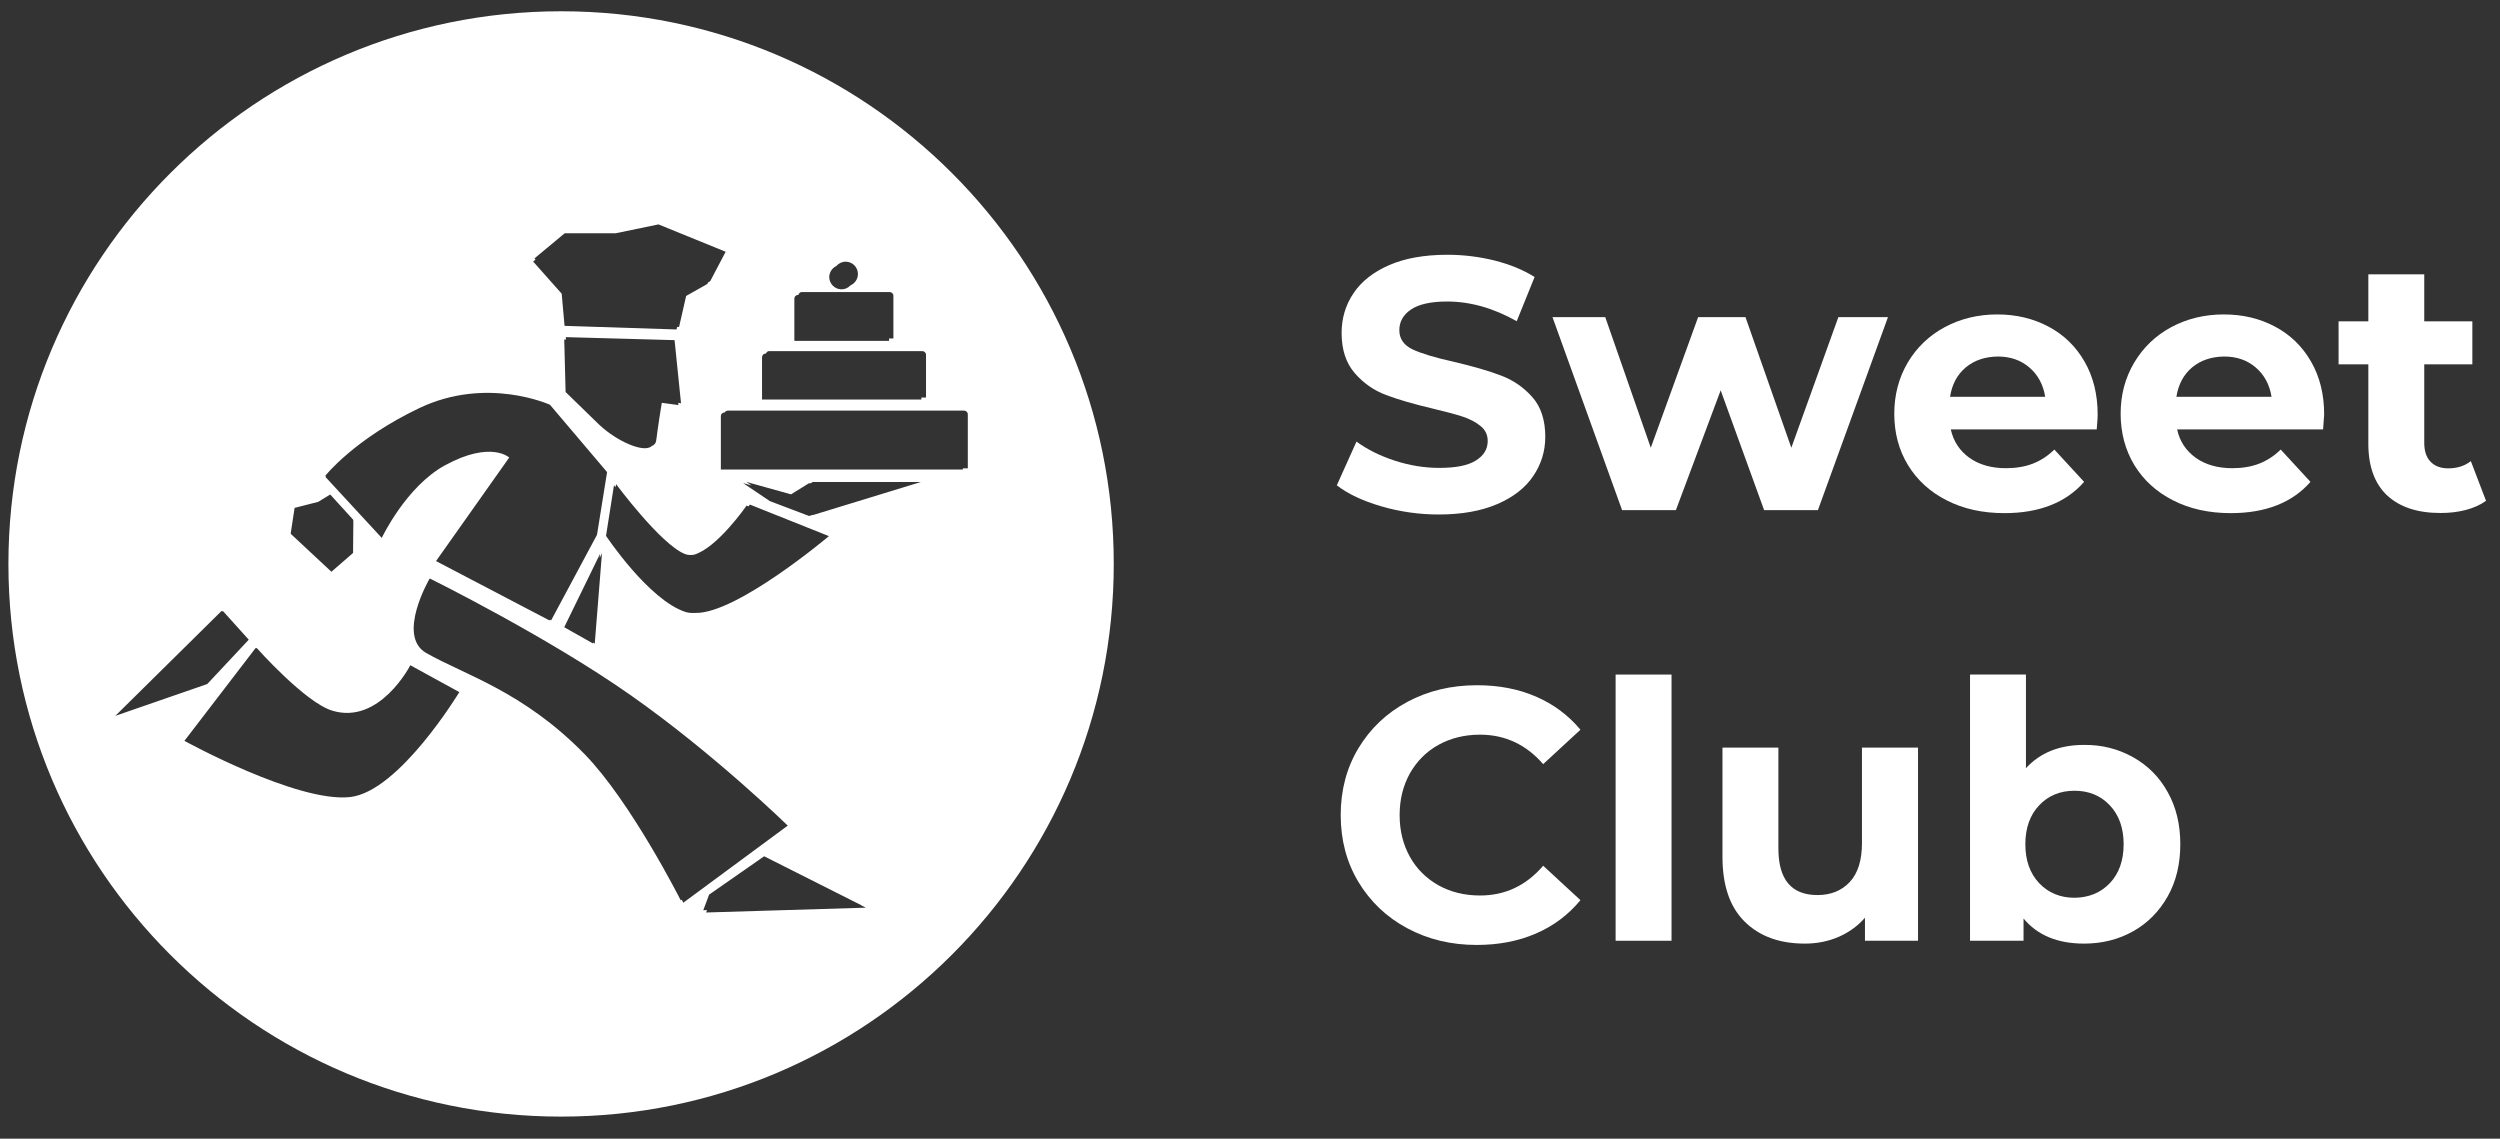
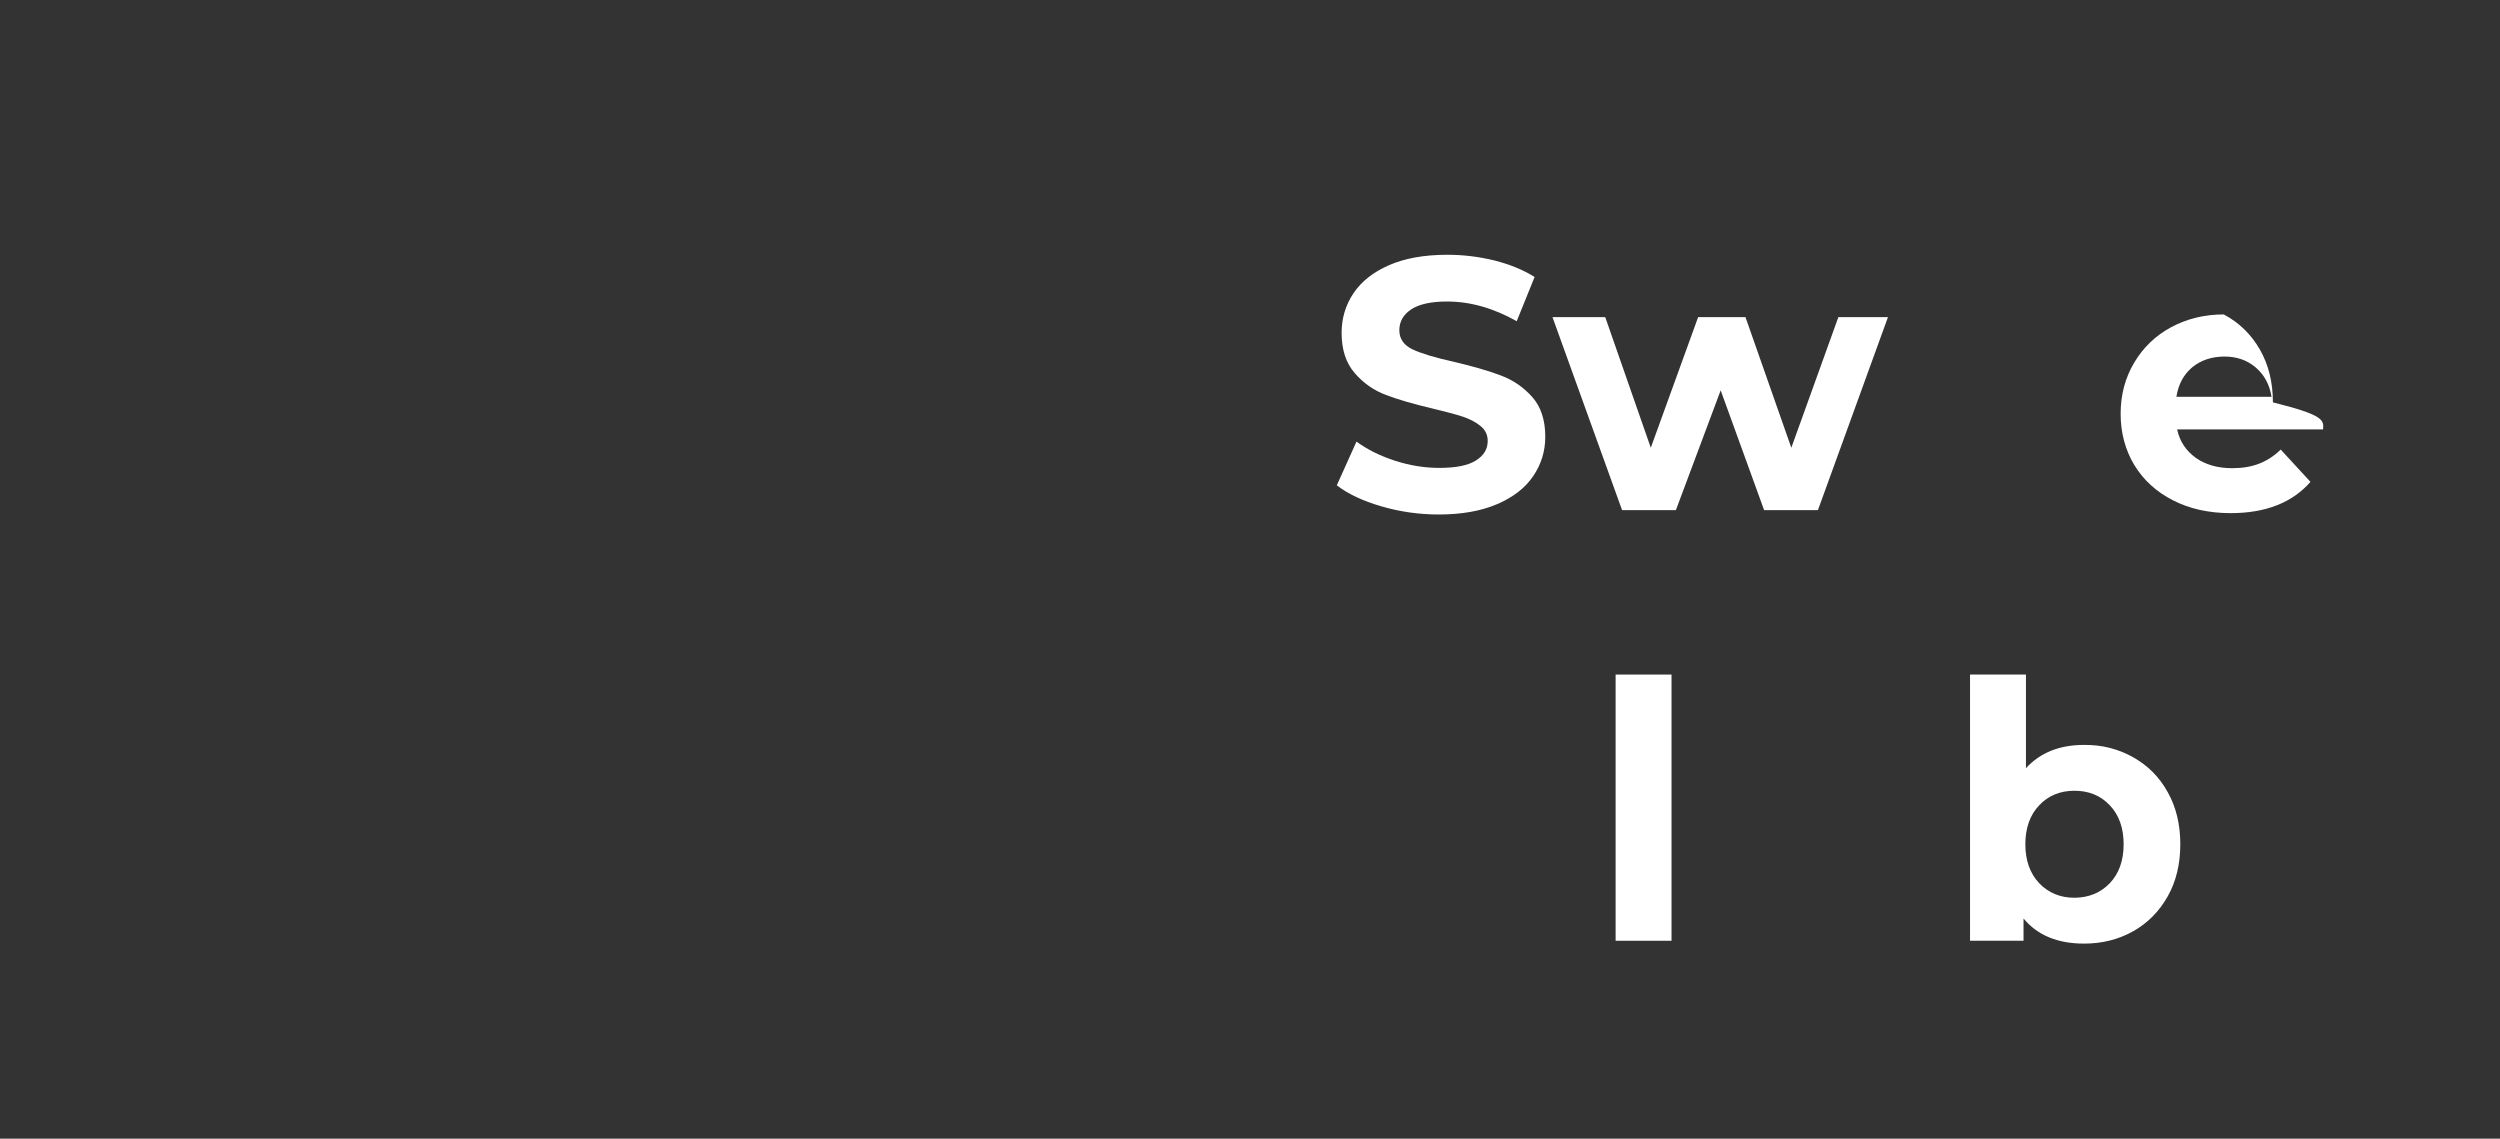
<svg xmlns="http://www.w3.org/2000/svg" id="Слой_1" x="0px" y="0px" viewBox="0 0 1663.3 757.6" style="enable-background:new 0 0 1663.3 757.6;" xml:space="preserve">
  <rect x="0" y="0" width="1663.3" height="757.6" fill="#333333" stroke="none" />
  <style type="text/css"> .st0{fill:#FFFFFF;} </style>
  <g>
    <path class="st0" d="M919.1,336.9c-12.3-3.6-22.2-8.2-29.7-14l13.1-29.1c7.2,5.3,15.7,9.5,25.5,12.7c9.9,3.2,19.7,4.8,29.6,4.8 c11,0,19.1-1.6,24.3-4.9c5.3-3.3,7.9-7.6,7.9-13c0-4-1.5-7.3-4.7-9.9c-3.1-2.6-7.1-4.7-11.9-6.3c-4.9-1.6-11.4-3.3-19.7-5.3 c-12.7-3-23.2-6-31.3-9.1c-8.1-3-15.1-7.9-20.9-14.6c-5.8-6.7-8.7-15.6-8.7-26.7c0-9.7,2.6-18.5,7.9-26.4 c5.3-7.9,13.2-14.1,23.7-18.7c10.6-4.6,23.5-6.9,38.8-6.9c10.7,0,21.1,1.3,31.3,3.8c10.2,2.6,19.1,6.2,26.7,11l-11.9,29.4 c-15.4-8.7-30.9-13.1-46.3-13.1c-10.8,0-18.8,1.8-24,5.3c-5.2,3.5-7.8,8.1-7.8,13.8c0,5.7,3,10,8.9,12.8c6,2.8,15.1,5.5,27.3,8.2 c12.7,3,23.2,6,31.3,9.1c8.1,3,15.1,7.8,20.9,14.3c5.8,6.5,8.7,15.4,8.7,26.5c0,9.6-2.7,18.3-8,26.1c-5.3,7.9-13.3,14.1-24,18.7 c-10.7,4.6-23.6,6.9-38.9,6.9C944.2,342.3,931.5,340.5,919.1,336.9" />
    <polygon class="st0" points="1256.1,211 1209.5,339.4 1173.7,339.4 1144.8,259.7 1115,339.4 1079.2,339.4 1032.9,211 1068,211 1098.3,297.9 1129.8,211 1161.3,211 1191.8,297.9 1223.1,211 " />
-     <path class="st0" d="M1395,285.7h-97.1c1.8,8,5.9,14.2,12.4,18.9c6.5,4.6,14.6,6.9,24.3,6.9c6.7,0,12.6-1,17.8-3 c5.2-2,10-5.1,14.4-9.4l19.8,21.5c-12.1,13.8-29.8,20.8-53,20.8c-14.5,0-27.3-2.8-38.4-8.5c-11.1-5.6-19.7-13.5-25.8-23.5 c-6.1-10-9.1-21.4-9.1-34.1c0-12.6,3-23.9,8.9-34c6-10.1,14.2-18,24.6-23.6c10.4-5.6,22.1-8.5,35-8.5c12.6,0,23.9,2.7,34.1,8.1 c10.2,5.4,18.2,13.2,24,23.3c5.8,10.1,8.7,21.8,8.7,35.2C1395.7,276.2,1395.5,279.5,1395,285.7 M1307.9,244.4 c-5.7,4.8-9.2,11.3-10.5,19.6h63.3c-1.3-8.1-4.8-14.6-10.5-19.5c-5.7-4.9-12.7-7.3-21-7.3C1320.7,237.3,1313.6,239.7,1307.9,244.4" />
-     <path class="st0" d="M1545.6,285.7h-97.1c1.7,8,5.9,14.2,12.4,18.9c6.5,4.6,14.6,6.9,24.3,6.9c6.7,0,12.6-1,17.8-3 c5.2-2,10-5.1,14.4-9.4l19.8,21.5c-12.1,13.8-29.8,20.8-53,20.8c-14.5,0-27.3-2.8-38.4-8.5c-11.1-5.6-19.7-13.5-25.8-23.5 c-6-10-9.1-21.4-9.1-34.1c0-12.6,3-23.9,9-34c6-10.1,14.2-18,24.6-23.6c10.4-5.6,22.1-8.5,35-8.5c12.6,0,24,2.7,34.1,8.1 c10.2,5.4,18.2,13.2,24,23.3c5.8,10.1,8.7,21.8,8.7,35.2C1546.3,276.2,1546.1,279.5,1545.6,285.7 M1458.5,244.4 c-5.7,4.8-9.2,11.3-10.5,19.6h63.3c-1.3-8.1-4.8-14.6-10.5-19.5c-5.7-4.9-12.7-7.3-21-7.3C1471.3,237.3,1464.2,239.7,1458.5,244.4" />
-     <path class="st0" d="M1654,333.2c-3.7,2.7-8.2,4.7-13.5,6.1c-5.3,1.4-10.9,2-16.8,2c-15.3,0-27.1-3.9-35.5-11.7 c-8.3-7.8-12.5-19.3-12.5-34.4v-52.8h-19.8v-28.6h19.8v-31.3h37.2v31.3h32v28.6h-32v52.3c0,5.4,1.4,9.6,4.2,12.5 c2.8,2.9,6.7,4.4,11.8,4.4c5.9,0,10.9-1.6,15-4.8L1654,333.2z" />
-     <path class="st0" d="M936.3,617.6c-13.8-7.4-24.6-17.7-32.5-30.8c-7.9-13.1-11.8-28-11.8-44.5c0-16.5,3.9-31.4,11.8-44.5 c7.9-13.1,18.7-23.4,32.5-30.8c13.8-7.4,29.2-11.1,46.4-11.1c14.5,0,27.6,2.5,39.3,7.6c11.7,5.1,21.5,12.4,29.5,22l-24.8,22.9 c-11.3-13-25.3-19.6-42-19.6c-10.3,0-19.6,2.3-27.7,6.8c-8.1,4.5-14.4,10.9-19,19c-4.5,8.1-6.8,17.3-6.8,27.7 c0,10.4,2.3,19.6,6.8,27.7c4.5,8.1,10.9,14.4,19,19c8.1,4.5,17.3,6.8,27.7,6.8c16.7,0,30.7-6.6,42-19.8l24.8,22.9 c-8,9.7-17.8,17.1-29.6,22.2c-11.8,5.1-24.9,7.6-39.4,7.6C965.5,628.7,950.1,625,936.3,617.6" />
+     <path class="st0" d="M1545.6,285.7h-97.1c1.7,8,5.9,14.2,12.4,18.9c6.5,4.6,14.6,6.9,24.3,6.9c6.7,0,12.6-1,17.8-3 c5.2-2,10-5.1,14.4-9.4l19.8,21.5c-12.1,13.8-29.8,20.8-53,20.8c-14.5,0-27.3-2.8-38.4-8.5c-11.1-5.6-19.7-13.5-25.8-23.5 c-6-10-9.1-21.4-9.1-34.1c0-12.6,3-23.9,9-34c6-10.1,14.2-18,24.6-23.6c10.4-5.6,22.1-8.5,35-8.5c10.2,5.4,18.2,13.2,24,23.3c5.8,10.1,8.7,21.8,8.7,35.2C1546.3,276.2,1546.1,279.5,1545.6,285.7 M1458.5,244.4 c-5.7,4.8-9.2,11.3-10.5,19.6h63.3c-1.3-8.1-4.8-14.6-10.5-19.5c-5.7-4.9-12.7-7.3-21-7.3C1471.3,237.3,1464.2,239.7,1458.5,244.4" />
    <rect x="1074.9" y="448.8" class="st0" width="37.2" height="177.1" />
-     <path class="st0" d="M1276.1,497.5v128.4h-35.3v-15.3c-4.9,5.6-10.8,9.8-17.7,12.8c-6.8,2.9-14.2,4.4-22.2,4.4 c-16.9,0-30.2-4.8-40.1-14.6c-9.9-9.7-14.8-24.1-14.8-43.2v-72.6h37.2v67.1c0,20.7,8.7,31,26,31c8.9,0,16.1-2.9,21.5-8.7 c5.4-5.8,8.1-14.4,8.1-25.9v-63.5H1276.1z" />
    <path class="st0" d="M1419.2,503.8c9.8,5.5,17.5,13.2,23,23.2c5.6,9.9,8.4,21.5,8.4,34.7c0,13.2-2.8,24.8-8.4,34.7 c-5.6,9.9-13.2,17.7-23,23.2c-9.8,5.5-20.7,8.2-32.6,8.2c-17.7,0-31.1-5.6-40.3-16.7v14.8h-35.6V448.8h37.2v62.3 c9.4-10.3,22.3-15.5,38.7-15.5C1398.6,495.5,1409.4,498.3,1419.2,503.8 M1403.7,587.6c6.1-6.4,9.2-15.1,9.2-25.9 s-3.1-19.5-9.2-25.9c-6.1-6.5-14-9.7-23.5-9.7c-9.5,0-17.4,3.2-23.5,9.7c-6.1,6.4-9.2,15.1-9.2,25.9s3.1,19.4,9.2,25.9 c6.1,6.4,14,9.7,23.5,9.7C1389.7,597.2,1397.6,594,1403.7,587.6" />
-     <path class="st0" d="M373.4,7.5C170.3,7.5,5.6,172.1,5.6,375.2c0,203.1,164.6,367.7,367.7,367.7c203.1,0,367.7-164.6,367.7-367.7 C741.1,172.1,576.5,7.5,373.4,7.5 M556.4,177c1.5-1.7,3.7-2.9,6.2-2.9c4.6,0,8.2,3.7,8.2,8.2c0,3.4-2.1,6.3-5,7.6 c-1.5,1.6-3.6,2.6-5.9,2.6c-4.5,0-8.2-3.7-8.2-8.2C551.8,181,553.7,178.3,556.4,177 M528.5,198.7c0-1.4,1.1-2.5,2.5-2.5h0.2 c0.3-1,1.1-1.9,2.2-1.9h58.5c1.4,0,2.5,1.1,2.5,2.5v28.4h-2.9v1.6h-63V198.7z M507,237.7c0-1.4,1.1-2.5,2.5-2.5h0.1 c0.4-0.9,1.1-1.6,2.1-1.6h101.9c1.4,0,2.5,1.1,2.5,2.5v28.4h-3.1v1.3H507V237.7z M355.6,171.9l20.1-16.7h33.9l28.5-5.9l44.7,18.2 l-10.3,19.6l-1.3,0.7l-0.7,1.2l-14,7.9l-4.7,20.6l-1.3,0l-0.4,1.7l-74.5-2.4l-1.9-21.4l-19-21.4l1.6-1.3L355.6,171.9z M376.4,224.3 l72.4,2l4.3,42l-1.9-0.3l0.2,1.5l-11.1-1.5c-0.6,3.8-2.4,14.6-3.7,25c-0.2,1.9-1.3,3.1-2.9,3.7c-5,5-23.3-3-35.2-14.3l-22.2-21.6 l-0.9-34.9l1.2,0L376.4,224.3z M409.9,322.1c0,0,29.7,40.1,45.8,46.5c1.8,0.7,3.8,0.8,5.9,0.5c15.6-4.4,35.1-32.7,35.1-32.7 l1.3,0.5c0.5-0.7,0.9-1.2,0.9-1.2l52.6,21c0,0-61.3,51.7-88.8,51.1c-2.4,0.1-4.6,0-6.5-0.6c-24.6-7.9-53-50.7-53-50.7l5.3-33.7 c0,0,0.4,0.5,1,1.4L409.9,322.1z M279,271.5c44.9-21.4,86.9-2.2,86.9-2.2l38,44.8l-6.7,41.7l-30.5,56.9l-0.8-0.4l-0.3,0.5 l-75.5-39.5l48.7-68.9c0,0-12.2-11.4-42.6,5.1c-26.1,14.2-42.2,48.4-42.2,48.4l-37.4-40.5c0,0,0.1-0.1,0.3-0.3l-0.5-0.5 C216.5,316.4,235.8,292.1,279,271.5 M400.5,368.1l-4.8,60.1l-1.2-0.7l0,0.6l-19.1-10.8l23.8-48.8l-0.2,2.7L400.5,368.1z M196,337.9 l15.7-4l8-4.9l15.3,16.8l0,0.5l0.1,0.1l-0.2,21.5l-14.4,12.5l-26.7-24.9l0-0.1l-0.4-0.4L196,337.9z M78.1,475.8L78.1,475.8 l-1.4,0.5l70.8-69.9l0.4,0.5l0.4-0.4l17.2,19.1l-27.6,29.5L78.1,475.8z M232.9,530.3c-35.2,3.9-110.2-37.4-110.2-37.4l47.4-61.8 c0,0,0.1,0.2,0.3,0.3l0.3-0.4c0,0,32.1,36.2,50.3,41.8c31.6,9.7,52-30.2,52-30.2l32.1,17.6l0,0l0.5,0.3 C305.6,460.4,265.7,526.7,232.9,530.3 M452.9,599c0,0-33.2-65.8-64.1-97.4c-40.9-41.8-80-52.7-105.3-67.2 c-19.8-11.4,2.2-49.2,2.2-49.2s0.1,0,0.1,0.1c0.1-0.2,0.2-0.4,0.2-0.4s78.1,38.6,133.7,77.7c55.7,39.1,104.4,86.7,104.4,86.7 l-69.5,51.3c0,0-0.4-0.8-1-2L452.9,599z M469.8,607.1l0.6-1.6l-2.5,0.1l3.9-10.4l36.6-25.5l64.9,32.7l-0.2,0l3,1.5L469.8,607.1z M540.8,342.7l-0.2-0.1l-2.3,0.7l-26.1-9.9l-17.8-12l5.7,1.6l-3.6-2.4l29.8,8.3l11.9-7.4h1.2l1.3-0.8h71.9L540.8,342.7z M640.3,312.4H479.6v-35.6c0-1.3,1.1-2.4,2.5-2.4h0.1c0.4-0.7,1.1-1.2,2-1.2h157.2c1.4,0,2.5,1.1,2.5,2.5v35.9h-3.3V312.4z" />
  </g>
</svg>